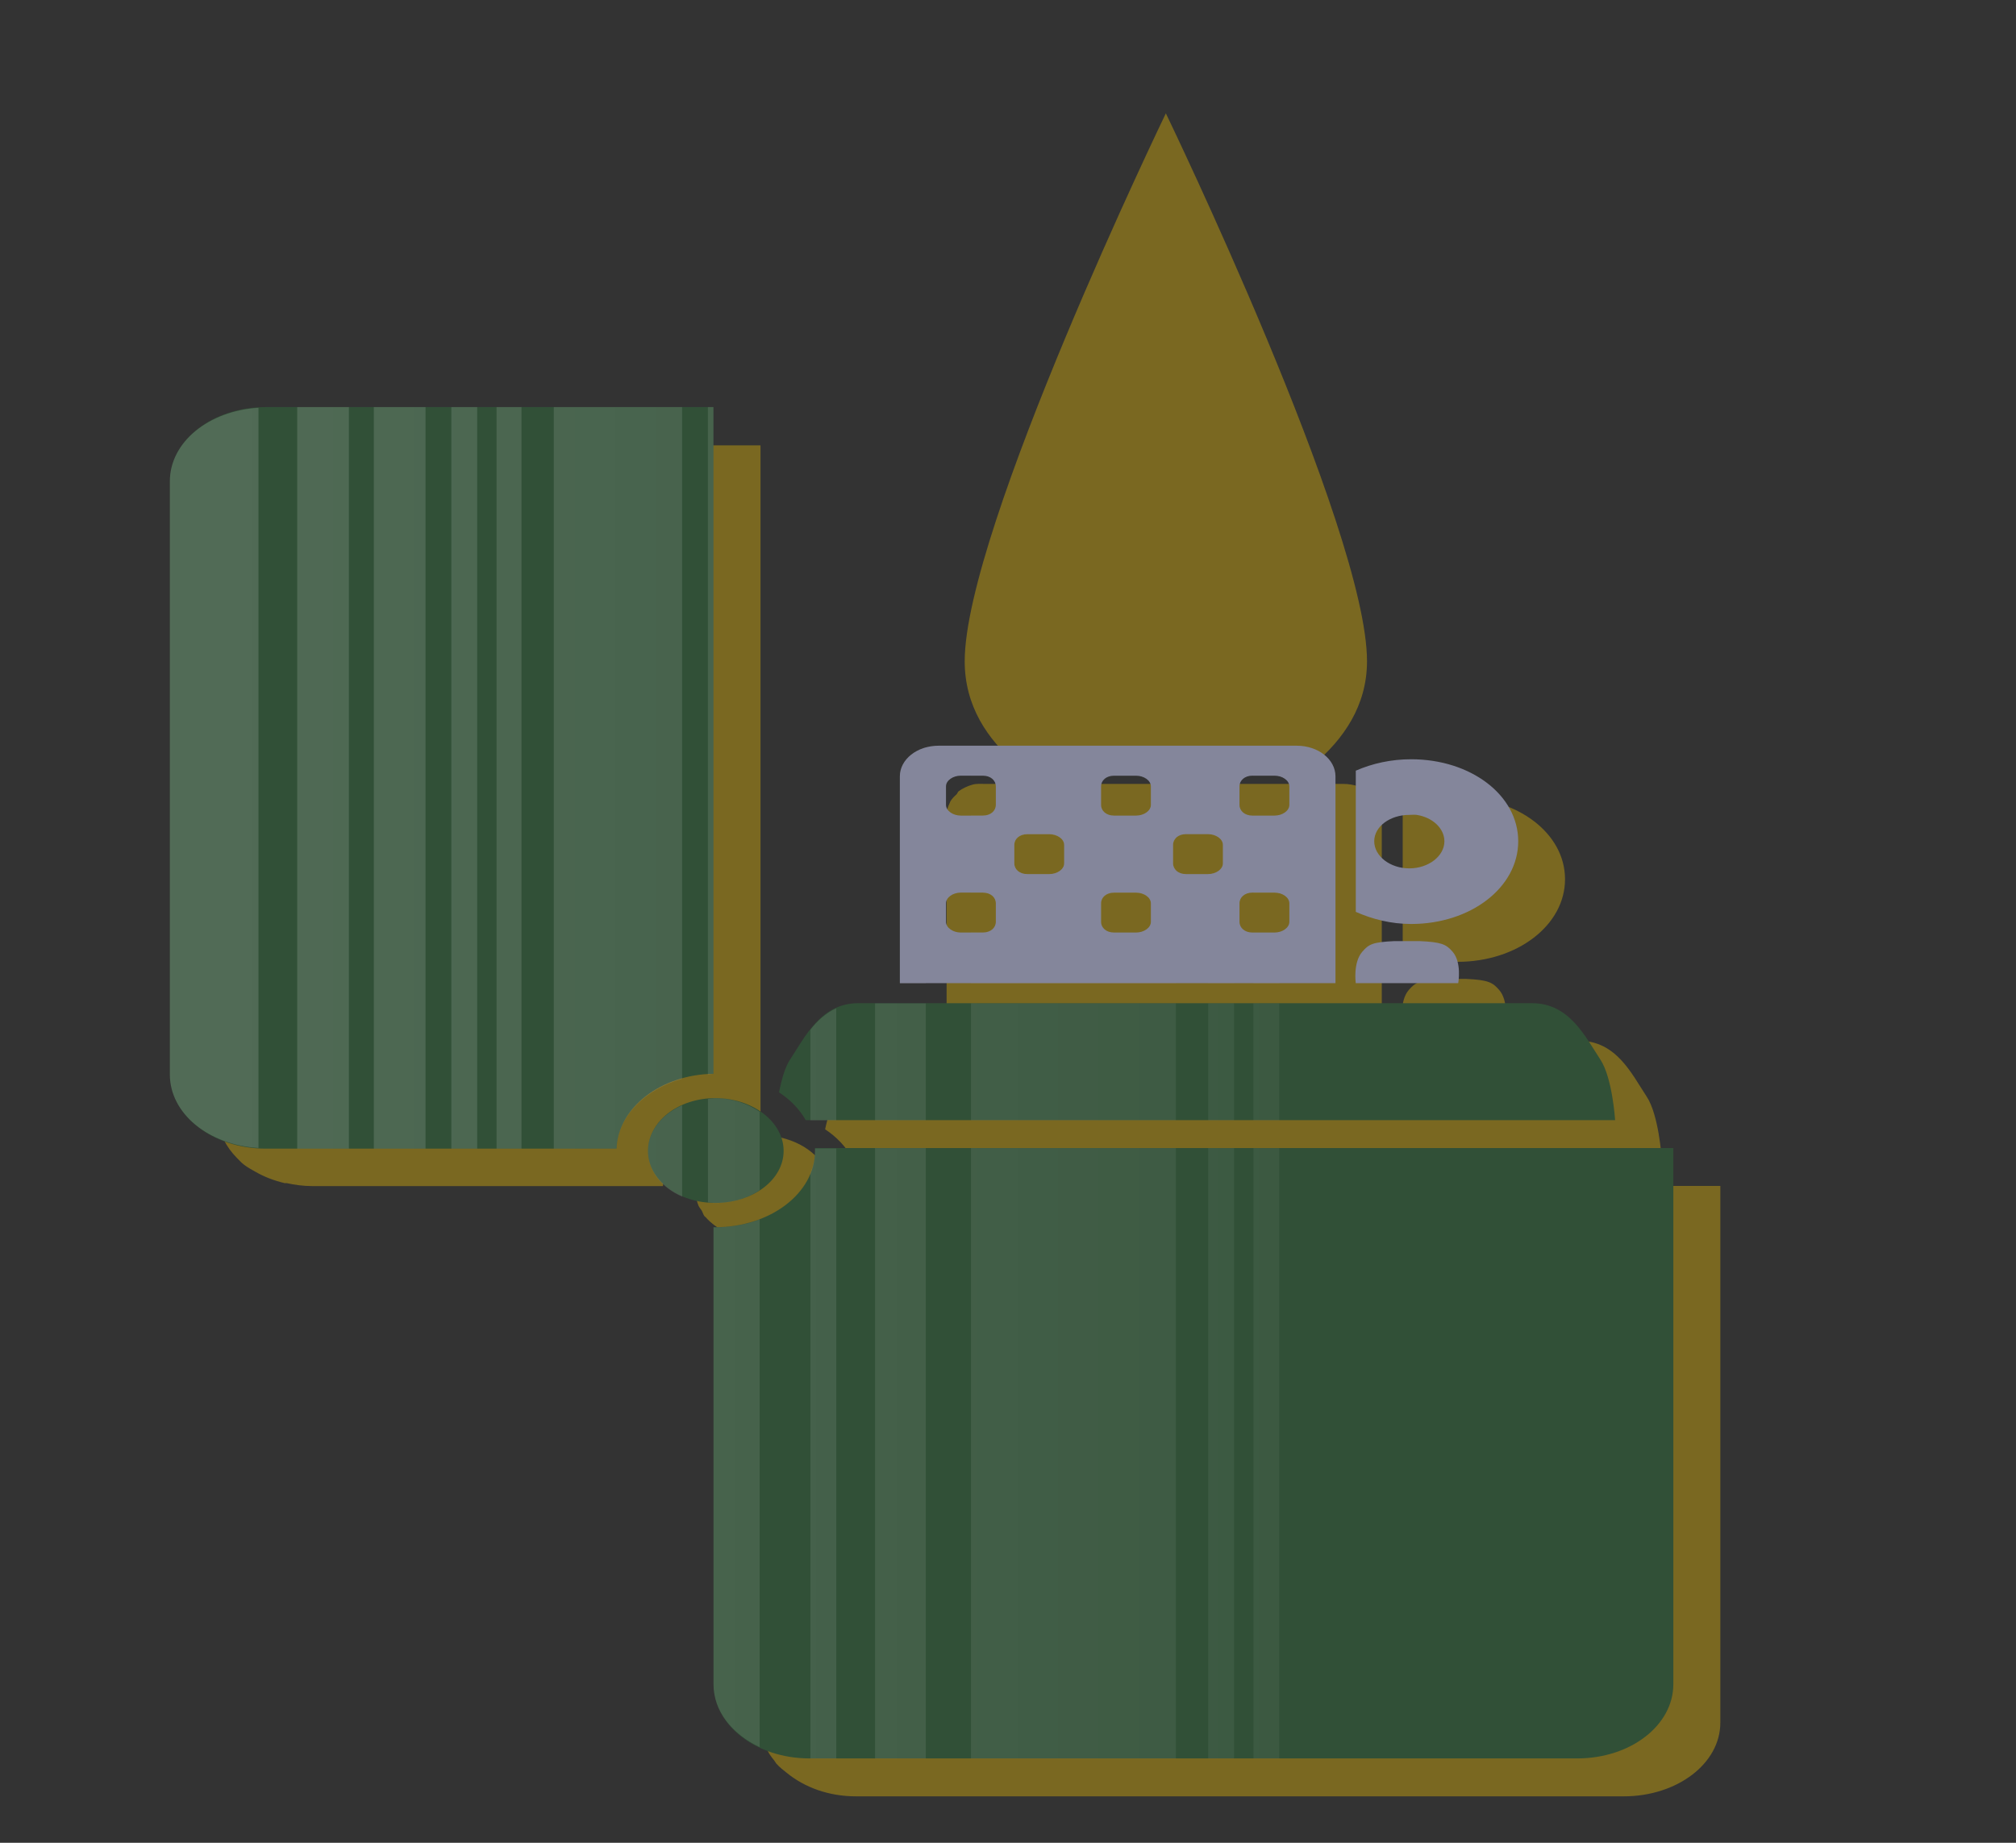
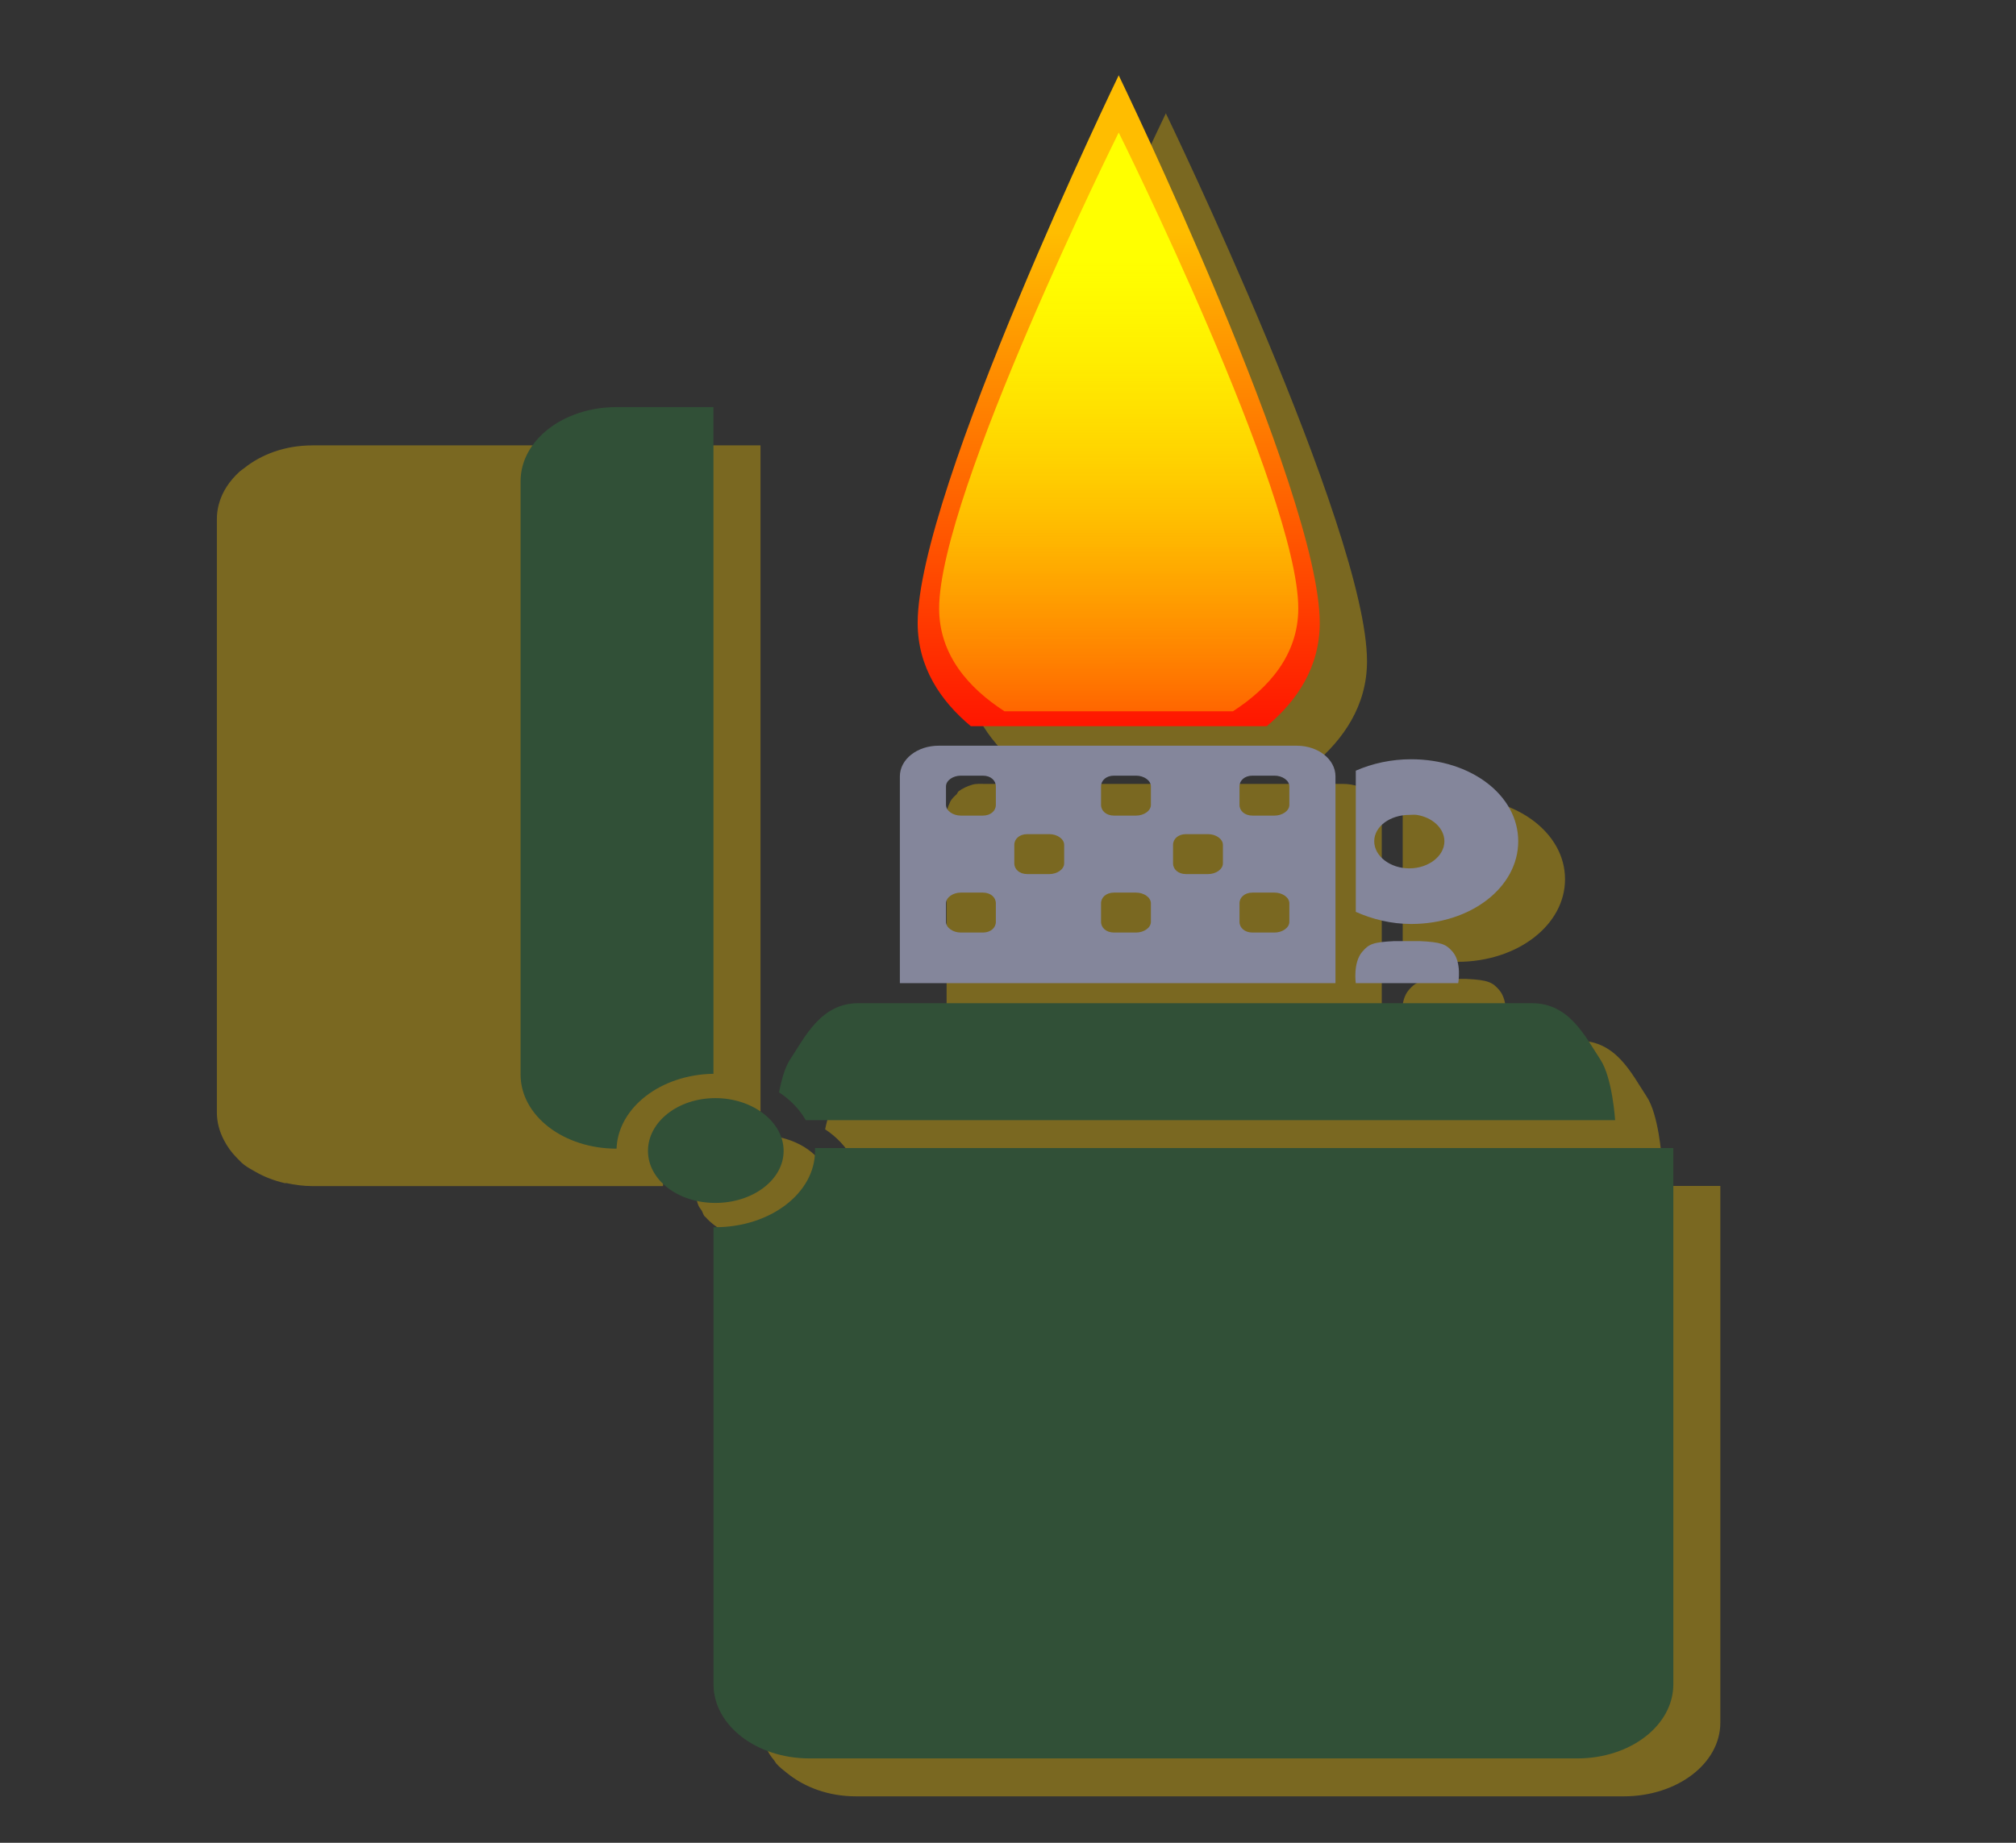
<svg xmlns="http://www.w3.org/2000/svg" xmlns:xlink="http://www.w3.org/1999/xlink" width="373.33" height="341.33" version="1.1" viewBox="0 0 350 320">
  <rect x="0" y="0" width="350" height="320" fill="#333333" stroke="none" />
  <defs>
    <linearGradient id="h">
      <stop stop-color="#ff0" offset="0" />
      <stop stop-color="#ffed00" stop-opacity="0" offset="1" />
    </linearGradient>
    <linearGradient id="d">
      <stop stop-color="#ffbd00" offset="0" />
      <stop stop-color="#f00" offset="1" />
    </linearGradient>
    <linearGradient id="c" x1="333.4" x2="333.35" y1="264.18" y2="347" gradientTransform="matrix(1.491,0,0,1.46,-379.31,-238.2)" gradientUnits="userSpaceOnUse" xlink:href="#d" />
    <linearGradient id="b" x1="119.2" x2="119.2" y1="153.33" y2="302.51" gradientTransform="translate(.322)" gradientUnits="userSpaceOnUse" xlink:href="#h" />
    <linearGradient id="a" x1="333.35" x2="333.35" y1="240.95" y2="347" gradientTransform="matrix(.895 0 0 .767 -180.42 -11.313)" gradientUnits="userSpaceOnUse" xlink:href="#d" />
    <linearGradient id="g" x1="-35.714" x2="310.37" y1="247.69" y2="247.69" gradientUnits="userSpaceOnUse">
      <stop stop-color="#1a1a1a" offset="0" />
      <stop stop-color="#2b1100" offset="1" />
    </linearGradient>
    <linearGradient id="f" x1="254.56" x2="130.51" y1="205.85" y2="205.85" gradientUnits="userSpaceOnUse">
      <stop stop-color="#fff" offset="0" />
      <stop stop-color="#fff" stop-opacity="0" offset="1" />
    </linearGradient>
    <linearGradient id="e" x1="33.796" x2="-39.18" y1="125.44" y2="125.44" gradientUnits="userSpaceOnUse">
      <stop stop-color="#fff" offset="0" />
      <stop stop-color="#fff" stop-opacity="0" offset="1" />
    </linearGradient>
  </defs>
  <g transform="translate(0,-732.36)">
    <path d="m-1572.6-388.33c-7.255 0-8.547 26.727-8.75 39.781 2.779-2.045 5.741-3.156 8.781-3.156s5.973 1.111 8.75 3.156c-0.203-13.054-1.526-39.781-8.781-39.781z" fill="#1a1a1a" />
-     <path d="m-1572.6-345.21c-15.514 0-28.828 26.307-34.562 64h69.094c-5.734-37.693-19.018-64-34.531-64z" fill="#1a1a1a" />
    <path d="m-1654.6-206.17s1.044 132.99 40.688 180.06c9.611 11.412 26.55 17.312 41.344 17.156 14.919-0.157 31.767-5.544 41.344-17.156 39.155-47.479 40.656-180.06 40.656-180.06h-164.03z" fill="#1a1a1a" />
    <path d="m-1641.1-191.96h137.06s-0.951 110.79-34 149.97c-8.034 9.523-22.072 14.281-34.531 14.281s-26.498-4.758-34.531-14.281c-33.049-39.177-34-149.97-34-149.97z" fill="#1a1a1a" />
    <g transform="translate(-1390,-442.99)">
-       <path d="m117.86 113.69s-36.402 89.798-36.402 118.22c0 9.569 4.115 16.842 9.59 22.294h53.596c5.476-5.452 9.618-12.723 9.618-22.294 0-28.421-36.402-118.22-36.402-118.22z" fill="url(#c)" />
-       <path d="m117.86 126.04s-32.516 78.04-32.516 102.75c0 10.08 5.417 17.251 11.826 22.199h41.378c6.41-4.948 11.826-12.119 11.826-22.199 0-24.707-32.516-102.75-32.516-102.75z" fill="url(#b)" />
      <path d="m117.88 173.46s-21.863 47.145-21.863 62.068c0 7.667 5.773 12.535 11.379 15.461h20.941c5.608-2.926 11.379-7.792 11.379-15.461 0-14.923-21.835-62.068-21.835-62.068z" fill="url(#a)" />
    </g>
    <g transform="translate(-1447,-362.99)">
-       <path d="m289.01 125.86c-1.094 0.01-3.519 0.165-4.531 0.469-13.365 4.016-14.856 30.353-14.661 51.17 9e-3 0.975-0.851 1.857-1.656 2.406-1.607 1.096-3.544 1.036-5.688 1.312-34.333-0.265-158.99-1.386-176-3.656-15.848-2.114-26.933-16.613-40.719-20.75-4.71-1.414-12.089-1.723-18.281-1.688-6.193 0.036-11.188 0.438-11.188 0.438s19.726 2.074 28.281 6.625c7.057 3.754 15.729 11.653 21.719 19.25 1.659 2.104 2.338 4.781 3.781 7.094h208.25c1.375-2.205 2.044-4.121 3.312-6.031 8.193-12.332 29.409-24.899 28.728-37.607-0.405-7.541-9.968-16.829-18-18.656-1.125-0.256-2.25-0.385-3.344-0.375zm-1.652 11.451c6.112 0.012 13.288 6.309 13.424 12.312 0.26 11.498-10.862 19.926-21.906 29.281-0.7 0.593-4.493 0.884-4.536-0.031-1.108-23.534-1.391-38.715 11.83-41.438 0.392-0.081 0.78-0.126 1.188-0.125v-5e-5zm-214.55 55.28c12.12 16.371 33.693 29.327 60.25 36h82.219c26.571-6.669 48.156-19.625 60.281-36zm60.531 40.031c-7.612 4.055-13.29 9.236-16.188 15.062h114.06c-2.901-5.832-8.57-11.008-16.188-15.062h-81.688z" fill="url(#g)" />
      <path d="m289 125.88c-1.094 0.01-3.519 0.165-4.531 0.469-13.365 4.016-14.852 30.339-14.656 51.156 9e-3 0.975-0.851 1.857-1.656 2.406-0.547 0.373-1.131 0.586-1.75 0.75v7.875h11.906c1.375-2.205 2.044-4.121 3.312-6.031 2.928-4.407 7.527-8.85 12.188-13.312v-3.844c-4.101 4.61-9.525 8.978-14.938 13.562-0.7 0.593-4.488 0.884-4.531-0.031-1.108-23.534-1.409-38.715 11.812-41.438 0.392-0.081 0.78-0.126 1.188-0.125 2.141 4e-3 4.415 0.799 6.469 2.062v-12.75c-0.489-0.161-0.988-0.266-1.469-0.375-1.125-0.256-2.25-0.385-3.344-0.375zm9.125 2.781v14.469c1.588 1.979 2.606 4.261 2.656 6.5 0.08 3.522-0.929 6.752-2.656 9.812v5.562c1.169-1.151 2.321-2.314 3.406-3.469v-30.5c-1.099-0.882-2.236-1.684-3.406-2.375zm6 4.688v25.281c1.289-1.532 2.455-3.057 3.406-4.594v-16.562c-0.96-1.44-2.115-2.827-3.406-4.125zm-148.28 46.594v8.594h15.438v-8.344c-5.279-0.082-10.283-0.159-15.438-0.25zm20.594 0.344v8.25h6.844v-8.156c-2.287-0.032-4.554-0.06-6.844-0.094zm10.281 0.125v8.125h6.844v-8.031c-2.261-0.029-4.563-0.062-6.844-0.094zm10.281 0.125v8h3.438v-7.938c-1.184-0.015-2.244-0.047-3.438-0.062zm6 0.094v7.906h3.438v-7.875c-1.163-0.014-2.262-0.017-3.438-0.031zm7.688 0.062v7.844h17.156v-7.625c-5.694-0.058-10.863-0.146-17.156-0.219zm20.594 0.25v7.594h6.875v-7.531c-2.492-0.023-4.174-0.036-6.875-0.062zm13.719 0.125v7.469h3.406v-7.438c-1.05-9e-3 -2.291-0.021-3.406-0.031zm8.562 0.062v7.406h6.844v-7.344c-1.584-0.012-4.948-0.047-6.844-0.062zm-97.719 11.469v36h15.438v-36zm20.594 0v36h6.844v-36zm10.281 0v36h6.844v-36zm10.281 0v36h3.438v-36zm6 0v36h3.438v-36zm7.688 0v36h4.594c4.33-1.087 8.516-2.373 12.562-3.781v-32.219h-17.156zm20.594 0v31c2.351-0.888 4.639-1.82 6.875-2.812v-28.188h-6.875zm13.719 0v24.875c1.154-0.601 2.291-1.214 3.406-1.844v-23.031h-3.406zm8.562 0v19.938c2.398-1.535 4.671-3.144 6.844-4.812v-15.125h-6.844zm12.844 0v10.094c3.457-3.19 6.537-6.556 9.156-10.094zm-110.56 40.031v15.062h15.438v-15.062zm20.594 0v15.062h6.844v-15.062zm10.281 0v15.062h6.844v-15.062zm10.281 0v15.062h3.438v-15.062zm6 0v15.062h3.438v-15.062zm7.688 0v15.062h17.156v-5.094c-3.139-3.759-7.502-7.142-12.812-9.969h-4.344z" fill="url(#f)" opacity=".21" />
    </g>
    <g transform="matrix(5.531 0 0 4.136 -2135.9 -2301.7)">
      <g transform="matrix(-.927 0 0 .958 406.42 76.521)">
        <path transform="matrix(-1.079 0 0 1.044 438.42 -79.864)" d="m422.66 738.21s-6.312 17.47-6.312 23c0 1.862 0.707 3.283 1.656 4.344h9.281c0.949-1.061 1.688-2.482 1.688-4.344 0-5.529-6.312-23-6.312-23zm-26.781 13.938c-0.859 0-1.608 0.376-2.156 0.969-0.042 0.044-0.086 0.078-0.125 0.125-0.321 0.391-0.553 0.852-0.656 1.375-0.041 0.205-0.062 0.406-0.062 0.625v24.906c0 0.411 0.08 0.8 0.219 1.156 0.104 0.271 0.237 0.523 0.406 0.75 0.073 0.097 0.135 0.194 0.219 0.281 0.01 0.011 0.021 0.021 0.031 0.031 0.101 0.102 0.23 0.195 0.344 0.281 0.272 0.208 0.574 0.364 0.906 0.469 0.023 0.01 0.039-6e-3 0.062 0 0.261 0.076 0.528 0.125 0.812 0.125h11c5e-3 -0.203 0.053-0.402 0.094-0.594 4e-3 -0.02-4e-3 -0.012 0-0.031 0.035-0.153 0.1-0.294 0.156-0.438 0.032-0.083 0.056-0.17 0.094-0.25 0.02-0.042 0.041-0.084 0.062-0.125 0.064-0.122 0.14-0.232 0.219-0.344 0.1-0.139 0.193-0.254 0.312-0.375 0.096-0.1 0.204-0.195 0.312-0.281 0.245-0.19 0.52-0.358 0.812-0.469 0.309-0.116 0.654-0.212 1-0.219v-27.969h-14.062zm21.12 14.21c-0.143 0-0.279-0.016-0.406 0.031-0.158 0.06-0.316 0.159-0.438 0.281-0.027 0.026-0.038 0.096-0.062 0.125-0.074 0.089-0.138 0.173-0.188 0.281-0.014 0.031-0.019 0.062-0.031 0.094-0.054 0.147-0.094 0.303-0.094 0.469v8.688h13.656v-8.688c0-0.715-0.545-1.281-1.219-1.281h-11.22zm14.344 0.562c-0.451 0.061-0.862 0.242-1.25 0.469v5.938c0.519 0.308 1.085 0.5 1.719 0.5 1.873 0 3.375-1.533 3.375-3.469s-1.502-3.438-3.375-3.438c-0.158 0-0.318-0.02-0.469 0zm-0.031 7.625c-0.686 0.043-0.824 0.147-1.031 0.469-0.293 0.456-0.188 1.312-0.188 1.312h3.219s0.106-0.856-0.188-1.312c-0.207-0.322-0.345-0.426-1.031-0.469h-0.781zm-16.844 2.594c-1.173 0-1.65 1.383-2.125 2.344-0.17 0.344-0.298 0.878-0.375 1.375 0.361 0.316 0.652 0.734 0.844 1.188h25.406s-0.088-1.793-0.469-2.562c-0.475-0.961-0.952-2.344-2.125-2.344h-21.156zm-4.5 3.969c-0.078 0-0.143 0.021-0.219 0.031-0.872 0.1-1.586 0.737-1.812 1.594-5e-3 0.02 5e-3 0.043 0 0.062-7e-3 0.031-0.025 0.063-0.031 0.094-0.028 0.142-0.031 0.286-0.031 0.438 0 0.177 0.025 0.336 0.062 0.5 0.019 0.086 0.034 0.168 0.062 0.25 0.024 0.067 0.064 0.124 0.094 0.188 0.037 0.081 0.048 0.175 0.094 0.25 7e-3 0.012 0.024 0.02 0.031 0.031 0.081 0.127 0.177 0.238 0.281 0.344 0.095 0.099 0.2 0.172 0.312 0.25 0.037 0.025 0.086 0.041 0.125 0.062 0.248 0.148 0.512 0.248 0.812 0.281 0.076 0.01 0.14 0.031 0.219 0.031 0.148 0 0.3-0.034 0.438-0.062 0.117-0.024 0.235-0.051 0.344-0.094 0.023-0.01 0.04-0.021 0.062-0.031 0.085-0.037 0.171-0.078 0.25-0.125 0.038-0.024 0.088-0.036 0.125-0.062 0.571-0.391 0.938-1.052 0.938-1.812 0-0.937-0.574-1.741-1.375-2.062-0.233-0.1-0.513-0.156-0.781-0.156zm3.156 2.125c1.4e-4 0.031 0 0.064 0 0.094 0 0.322-0.07 0.645-0.156 0.938-0.394 1.314-1.598 2.25-3 2.25-0.02 0-0.011 4e-4 -0.031 0v19.219c0 0.423 0.07 0.825 0.219 1.188 0.022 0.055 0.038 0.103 0.062 0.156 0.048 0.1 0.099 0.188 0.156 0.281 0.02 0.033 0.041 0.092 0.062 0.125 0.1 0.15 0.22 0.277 0.344 0.406 0.548 0.591 1.298 0.969 2.156 0.969h24.094c1.669 0 3.031-1.369 3.031-3.094v-22.531h-26.937z" fill="#fc0" opacity=".351" />
-         <path transform="translate(8.2737e-7 602.36)" d="m-2.312 101.34v29.219c1.794 0.034 3.232 1.491 3.281 3.281h11.875c1.8 0 3.25-1.45 3.25-3.25v-26c0-1.8-1.45-3.25-3.25-3.25h-15.156zm-27.719 26.125c-1.265 0-1.8 1.466-2.312 2.469-0.41 0.803-0.5 2.656-0.5 2.656h27.406c0.207-0.473 0.517-0.889 0.906-1.219-0.083-0.519-0.192-1.079-0.375-1.438-0.512-1.003-1.047-2.469-2.312-2.469h-22.812zm27.655 4.16c-1.269 0-2.312 1.043-2.312 2.312s1.043 2.281 2.312 2.281 2.281-1.012 2.281-2.281-1.012-2.312-2.281-2.312zm-32.438 2.188v23.5c0 1.8 1.45 3.25 3.25 3.25h26c1.8 0 3.25-1.45 3.25-3.25v-20.031c-0.022 4.2e-4 -0.041 0-0.062 0-1.855 0-3.375-1.489-3.375-3.344 0-0.042-0.002-0.084 0-0.125h-29.062z" fill="#315037" />
-         <path transform="translate(8.2737e-7 602.36)" d="m-2.312 101.34v29.219c0.064 1e-3 0.124 0.026 0.188 0.031v-29.25h-0.188zm1.062 0v29.438c1.261 0.462 2.18 1.65 2.219 3.062h2.125v-32.5h-4.344zm5.438 0v32.5h0.844v-32.5zm1.5 0v32.5h0.875v-32.5zm1.75 0v32.5h1.75v-32.5zm2.594 0v32.5h1.75v-32.5zm3.062 0.031v32.438c1.68-0.129 3-1.504 3-3.219v-26c0-1.714-1.32-3.089-3-3.219zm-34.562 14.812v1.344c0.051-0.017 0.102-0.031 0.156-0.031h0.719v-1.312h-0.875zm1.531 0v10.406h0.875v-4.781c-0.261 0-0.5-0.207-0.5-0.469v-0.812c0-0.261 0.239-0.469 0.5-0.469v-3.875h-0.875zm1.969 0v4.062c0.052 0.078 0.094 0.176 0.094 0.281v0.812c0 0.106-0.042 0.203-0.094 0.281v4.969h6.938v-2.219h-0.406c-0.261 0-0.438-0.207-0.438-0.469v-0.812c0-0.261 0.176-0.469 0.438-0.469h0.406v-3.375h-0.406c-0.261 0-0.438-0.207-0.438-0.469v-0.812c0-0.261 0.176-0.469 0.438-0.469h0.406v-1.312zm8.468 0.07v10.344h0.875v-9.062c0-0.584-0.37-1.095-0.875-1.281zm-7.125 1.25h0.75c0.261 0 0.438 0.207 0.438 0.469v0.812c0 0.261-0.176 0.469-0.438 0.469h-0.75c-0.261 0-0.5-0.207-0.5-0.469v-0.812c0-0.261 0.239-0.469 0.5-0.469zm-4.844 1.719v3.438c0.051-0.017 0.102-0.031 0.156-0.031h0.719v-3.375h-0.719c-0.055 0-0.105-0.015-0.156-0.031zm7.781 0.844h0.75c0.261 0 0.438 0.207 0.438 0.469v0.812c0 0.261-0.176 0.469-0.438 0.469h-0.75c-0.261 0-0.5-0.207-0.5-0.469v-0.812c0-0.261 0.239-0.469 0.5-0.469zm-2.938 2.562h0.75c0.261 0 0.438 0.207 0.438 0.469v0.812c0 0.261-0.176 0.469-0.438 0.469h-0.75c-0.261 0-0.5-0.207-0.5-0.469v-0.812c0-0.261 0.239-0.469 0.5-0.469zm-4.844 1.719v2.25h0.875v-2.219h-0.719c-0.055 0-0.105-0.015-0.156-0.031zm0 3.125v5.125h0.875v-5.125zm1.531 0v5.125h0.875v-5.125zm1.969 0v5.125h6.938v-5.125zm8.469 0v5.125h1.719v-5.125h-1.719zm3.031 0.219v4.906h0.875v-3.969c-0.237-0.391-0.519-0.728-0.875-0.938zm4.094 3.938c-0.579 0-1.093 0.237-1.5 0.594v3.438c0.407 0.349 0.921 0.562 1.5 0.562 0.085 0 0.168-0.022 0.25-0.031v-4.531c-0.082-9e-3 -0.165-0.031-0.25-0.031zm1.125 0.312v4c0.697-0.388 1.156-1.138 1.156-2 0-0.86-0.462-1.602-1.156-2zm-20.219 1.875v26.75h0.875v-26.75zm1.531 0v26.75h0.875v-26.75zm1.969 0v26.75h6.938v-26.75zm8.469 0v26.75h1.719v-26.75zm3.031 0v26.75h0.875v-25.656c-0.091-0.29-0.155-0.62-0.155-0.95 0-0.042-0.002-0.084 0-0.125h-0.719zm2.594 3.125v23.125c0.931-0.57 1.562-1.574 1.562-2.75v-20.031c-0.022 4.2e-4 -0.041 0-0.062 0-0.539 0-1.046-0.12-1.5-0.344z" fill="url(#e)" opacity=".21" />
+         <path transform="translate(8.2737e-7 602.36)" d="m-2.312 101.34v29.219c1.794 0.034 3.232 1.491 3.281 3.281c1.8 0 3.25-1.45 3.25-3.25v-26c0-1.8-1.45-3.25-3.25-3.25h-15.156zm-27.719 26.125c-1.265 0-1.8 1.466-2.312 2.469-0.41 0.803-0.5 2.656-0.5 2.656h27.406c0.207-0.473 0.517-0.889 0.906-1.219-0.083-0.519-0.192-1.079-0.375-1.438-0.512-1.003-1.047-2.469-2.312-2.469h-22.812zm27.655 4.16c-1.269 0-2.312 1.043-2.312 2.312s1.043 2.281 2.312 2.281 2.281-1.012 2.281-2.281-1.012-2.312-2.281-2.312zm-32.438 2.188v23.5c0 1.8 1.45 3.25 3.25 3.25h26c1.8 0 3.25-1.45 3.25-3.25v-20.031c-0.022 4.2e-4 -0.041 0-0.062 0-1.855 0-3.375-1.489-3.375-3.344 0-0.042-0.002-0.084 0-0.125h-29.062z" fill="#315037" />
        <path transform="translate(8.2737e-7 602.36)" d="m-22.062 116.18c-0.727 0-1.312 0.598-1.312 1.344v9.062h14.75v-9.062c0-0.746-0.585-1.344-1.312-1.344zm-3.875 0.594c-2.02 0-3.625 1.574-3.625 3.594 0 2.02 1.605 3.625 3.625 3.625 0.683 0 1.315-0.21 1.875-0.531v-6.188c-0.559-0.316-1.193-0.5-1.875-0.5zm4.625 0.719h0.75c0.261 0 0.438 0.207 0.438 0.469v0.812c0 0.261-0.176 0.469-0.438 0.469h-0.75c-0.261 0-0.5-0.207-0.5-0.469v-0.812c0-0.261 0.239-0.469 0.5-0.469zm4.688 0h0.75c0.261 0 0.438 0.207 0.438 0.469v0.812c0 0.261-0.176 0.469-0.438 0.469h-0.75c-0.261 0-0.5-0.207-0.5-0.469v-0.812c0-0.261 0.239-0.469 0.5-0.469zm5.188 0h0.75c0.261 0 0.5 0.207 0.5 0.469v0.812c0 0.261-0.239 0.469-0.5 0.469h-0.75c-0.261 0-0.438-0.207-0.438-0.469v-0.812c0-0.261 0.176-0.469 0.438-0.469zm-14.688 1.719c0.076-0.015 0.169 0 0.25 0 0.65 0 1.188 0.507 1.188 1.156 0 0.65-0.538 1.188-1.188 1.188s-1.188-0.538-1.188-1.188c0-0.568 0.404-1.049 0.938-1.156zm7.062 0.844h0.75c0.261 0 0.438 0.207 0.438 0.469v0.812c0 0.261-0.176 0.469-0.438 0.469h-0.75c-0.261 0-0.5-0.207-0.5-0.469v-0.812c0-0.261 0.239-0.469 0.5-0.469zm5.375 0h0.75c0.261 0 0.438 0.207 0.438 0.469v0.812c0 0.261-0.176 0.469-0.438 0.469h-0.75c-0.261 0-0.5-0.207-0.5-0.469v-0.812c0-0.261 0.239-0.469 0.5-0.469zm-7.625 2.562h0.75c0.261 0 0.438 0.207 0.438 0.469v0.812c0 0.261-0.176 0.469-0.438 0.469h-0.75c-0.261 0-0.5-0.207-0.5-0.469v-0.812c0-0.261 0.239-0.469 0.5-0.469zm4.688 0h0.75c0.261 0 0.438 0.207 0.438 0.469v0.812c0 0.261-0.176 0.469-0.438 0.469h-0.75c-0.261 0-0.5-0.207-0.5-0.469v-0.812c0-0.261 0.239-0.469 0.5-0.469zm5.188 0h0.75c0.261 0 0.5 0.207 0.5 0.469v0.812c0 0.261-0.239 0.469-0.5 0.469h-0.75c-0.261 0-0.438-0.207-0.438-0.469v-0.812c0-0.261 0.176-0.469 0.438-0.469zm-14.781 2.125c-0.74 0.045-0.902 0.133-1.125 0.469-0.316 0.476-0.188 1.375-0.188 1.375h3.469s0.098-0.899-0.219-1.375c-0.223-0.336-0.354-0.424-1.094-0.469h-0.594z" fill="#84869b" />
        <g transform="matrix(.187 0 0 .203 -38.074 666.08)">
          <path d="m117.86 113.69s-36.402 89.798-36.402 118.22c0 9.569 4.115 16.842 9.59 22.294h53.596c5.476-5.452 9.618-12.723 9.618-22.294 0-28.421-36.402-118.22-36.402-118.22z" fill="url(#c)" />
          <path d="m117.86 126.04s-32.516 78.04-32.516 102.75c0 10.08 5.417 17.251 11.826 22.199h41.378c6.41-4.948 11.826-12.119 11.826-22.199 0-24.707-32.516-102.75-32.516-102.75z" fill="url(#b)" />
          <path d="m117.88 173.46s-21.863 47.145-21.863 62.068c0 7.667 5.773 12.535 11.379 15.461h20.941c5.608-2.926 11.379-7.792 11.379-15.461 0-14.923-21.835-62.068-21.835-62.068z" fill="url(#a)" />
        </g>
      </g>
    </g>
  </g>
</svg>